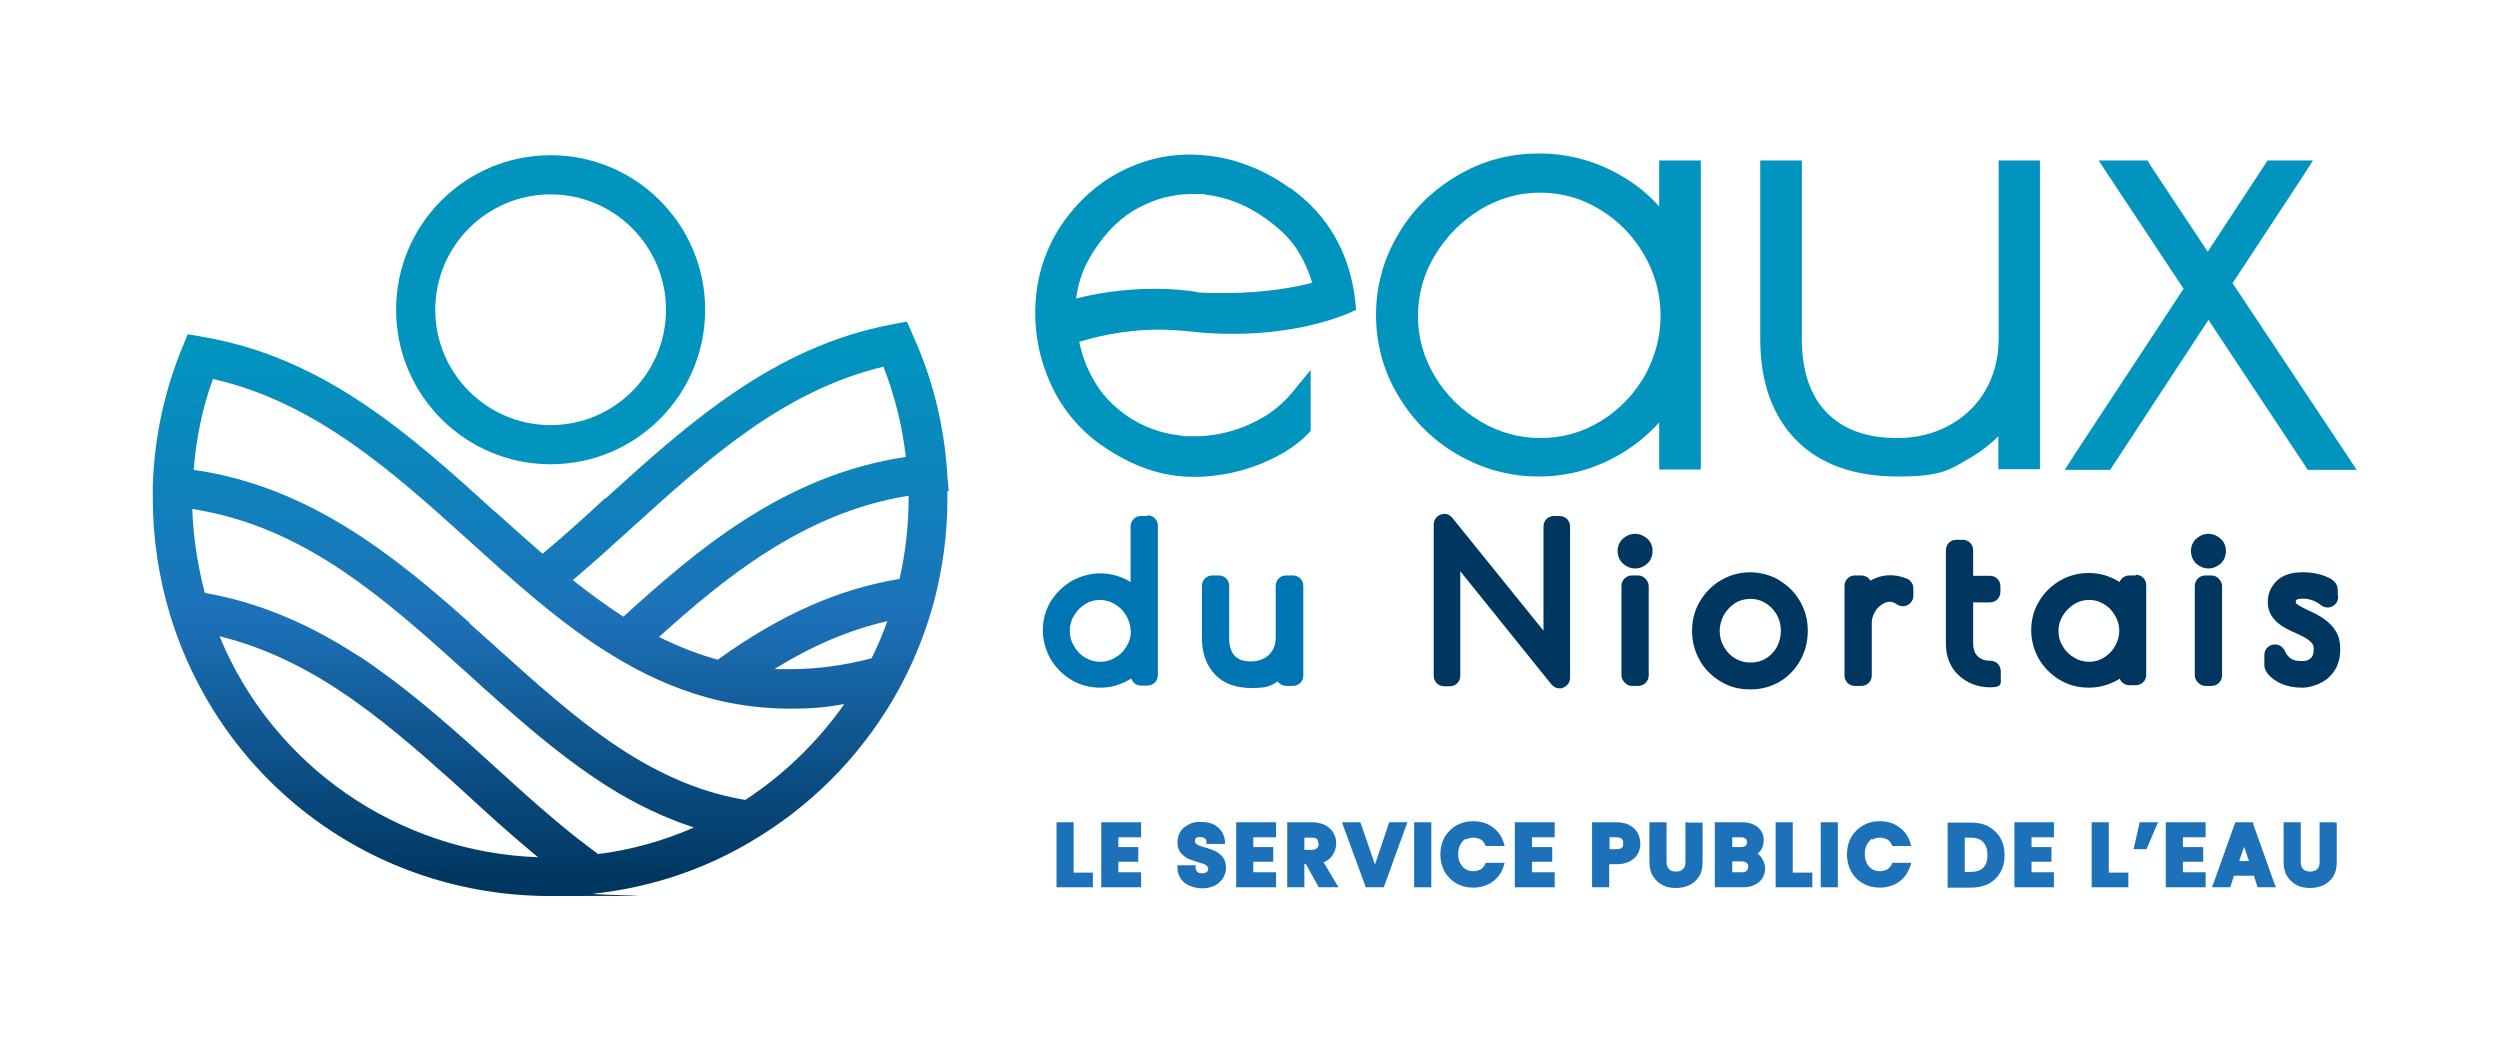
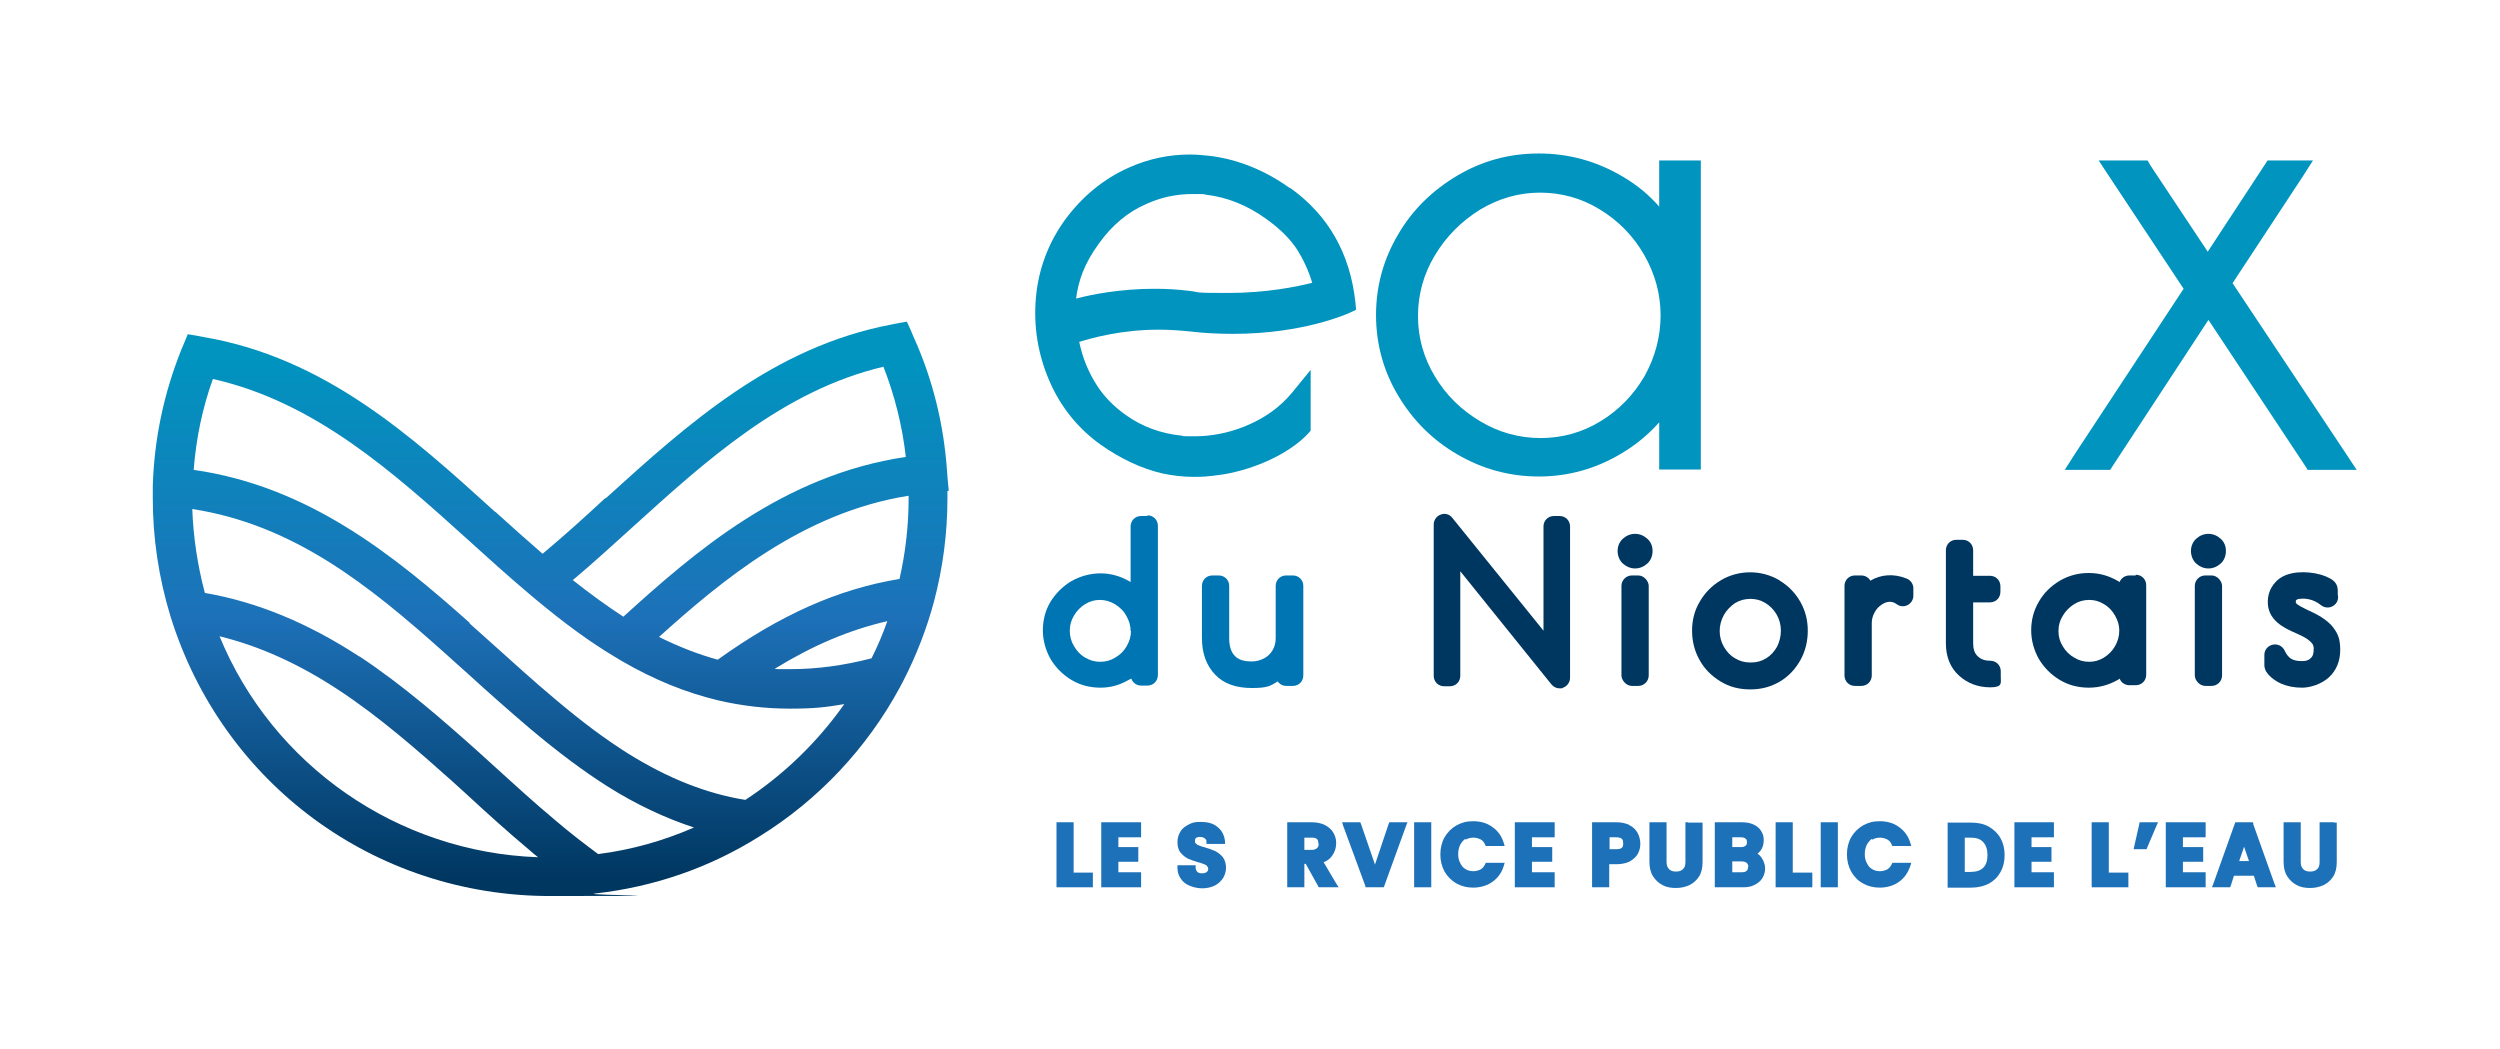
<svg xmlns="http://www.w3.org/2000/svg" version="1.1" viewBox="0 0 715.1 300">
  <defs>
    <style>
      .cls-1 {
        fill: #003761;
      }

      .cls-2 {
        fill: #0094bf;
      }

      .cls-3 {
        fill: #1d71b8;
      }

      .cls-4 {
        fill: #0075b3;
      }

      .cls-5 {
        fill: url(#Nouvelle_nuance_de_dégradé_1);
      }
    </style>
    <linearGradient id="Nouvelle_nuance_de_dégradé_1" data-name="Nouvelle nuance de dégradé 1" x1="157.6" y1="101.9" x2="157.6" y2="251.2" gradientUnits="userSpaceOnUse">
      <stop offset="0" stop-color="#0094bf" />
      <stop offset=".5" stop-color="#1d71b8" />
      <stop offset="1" stop-color="#003761" />
    </linearGradient>
  </defs>
  <g>
    <g id="Calque_1">
      <g id="Logo_COuleurs">
        <g>
          <g>
            <path class="cls-4" d="M328.2,147.6h-1.8c-1.7,0-3,1.3-3,3v15.9c0,0-.2-.1-.3-.2-2.6-1.5-5.4-2.3-8.3-2.3s-5.8.8-8.3,2.2c-2.5,1.5-4.5,3.5-6,5.9-1.5,2.5-2.2,5.3-2.2,8.2s.8,5.7,2.2,8.2c1.5,2.5,3.5,4.5,6,6h0c2.5,1.5,5.3,2.2,8.3,2.2s5.6-.8,8.2-2.3c.2-.1.4-.2.6-.3.4,1.2,1.5,2,2.8,2h1.8c1.7,0,3-1.3,3-3v-42.7c0-1.7-1.3-3-3-3ZM323.5,180.5c0,1.5-.4,2.9-1.2,4.3-.8,1.4-1.9,2.5-3.3,3.3-1.3.8-2.7,1.2-4.3,1.2s-2.9-.4-4.3-1.2c-1.4-.8-2.4-1.9-3.2-3.3-.8-1.3-1.2-2.8-1.2-4.4s.4-3,1.2-4.3c.8-1.4,1.9-2.5,3.2-3.3,1.3-.8,2.7-1.2,4.2-1.2s2.9.4,4.3,1.2c1.4.9,2.5,1.9,3.3,3.4.8,1.4,1.2,2.8,1.2,4.3Z" />
            <path class="cls-4" d="M369.7,164.6h-1.8c-1.7,0-3,1.3-3,3v14.9c0,1.4-.3,2.5-.9,3.5-.6,1-1.4,1.8-2.4,2.3-1.1.6-2.3.9-3.6.9-2.2,0-3.8-.5-4.8-1.6-1.1-1.1-1.6-2.8-1.6-5.1v-14.9c0-1.7-1.3-3-3-3h-1.8c-1.7,0-3,1.3-3,3v14.9c0,4.4,1.3,7.9,3.8,10.5,2.5,2.6,6,3.8,10.5,3.8s5.3-.6,7.4-1.9c.5.8,1.4,1.3,2.5,1.3h1.8c1.7,0,3-1.3,3-3v-25.6c0-1.7-1.3-3-3-3Z" />
          </g>
          <g>
            <path class="cls-1" d="M446.1,147.6h-1.6c-1.7,0-3,1.3-3,3v29.8l-26.1-32.3c-.8-1-2.1-1.4-3.3-.9-1.2.4-2,1.6-2,2.8v43.3c0,1.7,1.3,3,3,3h1.6c1.7,0,3-1.3,3-3v-29.9l26.1,32.4c.6.7,1.4,1.1,2.3,1.1s.7,0,1-.2c1.2-.4,2-1.6,2-2.8v-43.3c0-1.7-1.3-3-3-3Z" />
            <rect class="cls-1" x="463.8" y="164.6" width="7.8" height="31.6" rx="3" ry="3" />
            <path class="cls-1" d="M467.7,152.7c-1.3,0-2.5.5-3.5,1.4-1,.9-1.5,2.2-1.5,3.5s.5,2.7,1.5,3.6c1,.9,2.2,1.4,3.5,1.4s2.5-.5,3.5-1.4c1-.9,1.5-2.2,1.5-3.6s-.5-2.6-1.5-3.5c-1-.9-2.2-1.4-3.5-1.4Z" />
            <path class="cls-1" d="M509,166s0,0,0,0c-2.5-1.5-5.4-2.3-8.4-2.3s-5.9.8-8.4,2.3c-2.5,1.5-4.5,3.5-6,6.1-1.5,2.5-2.2,5.3-2.2,8.3s.7,5.8,2.1,8.3c1.4,2.6,3.4,4.6,6,6.2,2.6,1.6,5.4,2.3,8.6,2.3s6-.8,8.5-2.3c2.5-1.5,4.4-3.6,5.8-6.1,1.4-2.5,2.1-5.4,2.1-8.4s-.7-5.7-2.1-8.2c-1.4-2.5-3.4-4.6-5.9-6.1ZM500.7,189.5c-1.7,0-3.1-.4-4.4-1.2-1.4-.8-2.4-1.9-3.2-3.3-.8-1.4-1.2-2.9-1.2-4.5s.4-3.1,1.2-4.6c.8-1.4,1.9-2.5,3.2-3.4,1.3-.8,2.8-1.2,4.4-1.2s3,.4,4.3,1.2c1.3.8,2.4,1.9,3.2,3.3.8,1.4,1.2,2.9,1.2,4.6s-.4,3.2-1.1,4.6c-.8,1.4-1.8,2.5-3.1,3.3-1.3.8-2.7,1.2-4.3,1.2Z" />
            <path class="cls-1" d="M545.4,165.5c-3.7-1.5-7.4-1.2-10.4.6-.5-.9-1.5-1.5-2.6-1.5h-1.8c-1.7,0-3,1.3-3,3v25.6c0,1.7,1.3,3,3,3h1.8c1.7,0,3-1.3,3-3v-15c0-1.1.3-2.1.8-3,.5-1,1.2-1.7,2.1-2.3,1.5-1,3-1,4.2-.1.9.7,2.1.8,3.1.3,1-.5,1.7-1.5,1.7-2.7v-2.1c0-1.2-.7-2.3-1.9-2.8Z" />
            <path class="cls-1" d="M569.3,189c-1.5,0-2.7-.4-3.6-1.3-.9-.8-1.3-2.1-1.3-3.7v-11.7h4.8c1.7,0,3-1.3,3-3v-1.6c0-1.7-1.3-3-3-3h-4.8v-7.3c0-1.7-1.3-3-3-3h-1.8c-1.7,0-3,1.3-3,3v26.6c0,3.9,1.3,7,3.7,9.2,2.4,2.2,5.4,3.4,9,3.4s3-1.3,3-3v-1.6c0-1.7-1.3-3-3-3Z" />
            <path class="cls-1" d="M610.9,164.6h-1.8c-1.3,0-2.4.8-2.8,1.9,0,0-.2-.1-.3-.2-2.7-1.6-5.5-2.4-8.5-2.4s-5.7.7-8.3,2.2c-2.5,1.5-4.6,3.5-6,6-1.5,2.5-2.2,5.3-2.2,8.2s.8,5.7,2.2,8.2c1.5,2.5,3.5,4.5,6,6,2.5,1.5,5.3,2.2,8.3,2.2s5.8-.8,8.4-2.3c.1,0,.3-.2.4-.3.4,1.1,1.5,1.9,2.8,1.9h1.8c1.7,0,3-1.3,3-3v-25.6c0-1.7-1.3-3-3-3ZM597.6,189.3c-1.6,0-3-.4-4.3-1.2-1.4-.8-2.5-1.9-3.3-3.3-.8-1.3-1.2-2.7-1.2-4.3s.4-3,1.2-4.3c.8-1.4,1.9-2.5,3.3-3.4,1.3-.8,2.7-1.2,4.3-1.2s2.9.4,4.2,1.2c1.4.8,2.4,1.9,3.2,3.3.8,1.4,1.2,2.8,1.2,4.3s-.4,3-1.2,4.4c0,0,0,0,0,0-.8,1.4-1.8,2.4-3.2,3.3-1.3.8-2.7,1.2-4.2,1.2Z" />
            <path class="cls-1" d="M631.7,152.7c-1.3,0-2.5.5-3.5,1.4-1,.9-1.5,2.2-1.5,3.5s.5,2.7,1.5,3.6c1,.9,2.2,1.4,3.5,1.4s2.5-.5,3.5-1.4c1-.9,1.5-2.2,1.5-3.6s-.5-2.6-1.5-3.5c-1-.9-2.2-1.4-3.5-1.4Z" />
            <rect class="cls-1" x="627.8" y="164.6" width="7.8" height="31.6" rx="3" ry="3" />
            <path class="cls-1" d="M667.6,179.7s0,0,0,0c-2.1-2.7-5.1-4.1-7.7-5.3l-.6-.3c-2.3-1.1-2.6-1.6-2.6-1.7,0-.3,0-.5,0-.6.2-.3.6-.5,1.1-.5,1.5-.2,3.9,0,6.1,1.8,1,.8,2.4.9,3.5.2,1.1-.7,1.6-1.9,1.3-3.2,0,0,0-.2,0-.3,0-.3,0-.6,0-.9,0-2.3-1.7-3.2-2.5-3.6-2.8-1.5-8.2-2.3-12.1-.9-3.1,1.1-5.2,3.9-5.4,7.2-.4,5.8,4.8,8.1,8,9.5.4.2.7.3,1.1.5,1.8.8,3,1.7,3.6,2.5.3.4.5,1.1.4,1.7,0,1.6-.5,2.2-.9,2.5-.4.4-1,.8-2.4.8s-2.4-.2-3.2-.7c-.7-.5-1.3-1.2-1.8-2.3-.6-1.3-2-2-3.4-1.7-1.4.3-2.4,1.5-2.4,2.9v3c0,.6.2,1.1.4,1.6.9,1.5,2.4,2.7,4.3,3.6,1.8.8,3.8,1.2,6.1,1.2s5.5-1,7.6-2.9c2.2-2,3.3-4.7,3.3-7.9s-.7-4.7-2-6.4Z" />
          </g>
        </g>
        <g>
          <path class="cls-5" d="M271.4,140.5l-.3-3-.2-2.6c-.9-13.4-4.1-26.5-9.7-38.8l-.8-1.9-1-2.2-2.3.4-2,.4c-33.9,6.4-58.3,28.4-81.8,49.7h-.2c-5.8,5.4-11.8,10.8-17.9,15.9-4.5-3.9-9.1-8-13.5-12h-.1c-23.9-21.7-48.7-44.1-83.4-50l-2.1-.4-2.4-.4-.9,2.2-.8,1.9c-5.1,12.6-7.9,25.8-8.3,39.3,0,1.2,0,2.4,0,3.6,0,11.3,1.7,22.6,5,33.5,14.8,48,58.4,80.2,108.7,80.2s8.5-.2,12.7-.7c17-1.9,32.9-7.4,47.2-16.4,16.8-10.4,30.7-25.2,40.1-42.6l1-1.9c3.7-7.2,6.7-14.9,8.8-22.8,2.5-9.5,3.8-19.4,3.8-29.3s0-1.4,0-2.2h.3ZM253.8,177.7c-1.3,3.7-2.8,7.2-4.5,10.6-8.1,2.1-15.7,3.1-23.2,3.1s-3,0-4.5-.1c10.9-6.7,21.3-11.1,32.1-13.6ZM164,165.8c5.7-4.8,11.3-9.9,16.7-14.8h0c21.3-19.3,43.3-39.3,72-46.1,3.2,8.2,5.4,16.9,6.4,25.8-35.1,5.2-60.4,27.2-80.8,45.7-4.6-3-9.3-6.4-14.5-10.5ZM96.6,197.2c11.9,7.8,22.7,17.3,32.8,26.3l4.4,4h0c5.4,5,11.6,10.6,17.7,15.7.8.7,1.6,1.4,2.4,2-40.1-1.4-75.9-26.2-91.1-63.2,11.4,2.8,22.5,7.8,33.8,15.2ZM102.8,187.8c-14.7-9.6-29.2-15.6-44.2-18.2-2.1-7.9-3.3-15.9-3.6-24,29.1,4.5,50.6,21.9,71.9,40.9,2,1.8,3.9,3.5,5.9,5.3l.6.5.3.3c5.8,5.3,11.9,10.7,17.9,15.8,8.2,6.9,15.2,12.1,22.1,16.5,8.4,5.3,16.6,9.1,24.8,11.8-8.7,3.8-17.9,6.4-27.4,7.6-3.9-2.9-8-6-12.3-9.7-6-5-12-10.5-17.4-15.4h0c0,0-4.4-4-4.4-4-10.4-9.3-21.6-19.1-34.1-27.4ZM134.4,178.2c-22-19.6-46.2-39.1-79-43.8.7-9,2.5-17.7,5.5-26,29.3,6.6,51.7,26.8,73.3,46.3,5.6,5.1,11.4,10.3,17.2,15.2l1.9,1.6c8.3,6.9,15.4,12.1,22.6,16.4h0s0,0,0,0l2,1.2c9.3,5.4,18.3,9,27.4,11.2,6.8,1.6,13.8,2.4,20.7,2.4s10.2-.4,15.5-1.3c-7.6,10.8-17.3,20.2-28.3,27.4-11.2-1.8-22.2-6.2-33.6-13.3-6.5-4.1-13.1-9-20.9-15.6-6-5-12.2-10.7-17.7-15.6-2.2-2-4.5-4-6.7-6ZM188.6,182.1c17.6-15.8,40.9-35.5,71.3-40.3,0,.3,0,.6,0,.9,0,7.7-.9,15.4-2.6,22.9-17.6,2.9-34.2,10.3-52,23.1-5.5-1.5-11.1-3.7-16.8-6.5Z" />
-           <path class="cls-2" d="M157.5,44.4c-24.4,0-44.2,19.8-44.2,44.2s19.8,44.2,44.2,44.2,44.2-19.8,44.2-44.2-19.8-44.2-44.2-44.2ZM190.5,88.6c0,18.2-14.8,33-33,33s-33-14.8-33-33,14.8-33,33-33,33,14.8,33,33Z" />
        </g>
        <g>
          <polygon class="cls-3" points="307.1 249.6 307.1 236 307.1 235.2 306.3 235.2 302.9 235.2 302.2 235.2 302.2 236 302.2 253.1 302.2 253.8 302.9 253.8 311.9 253.8 312.6 253.8 312.6 253.1 312.6 250.4 312.6 249.6 311.9 249.6 307.1 249.6" />
          <polygon class="cls-3" points="315.8 235.2 315 235.2 315 235.9 315 253.1 315 253.8 315.8 253.8 325.6 253.8 326.4 253.8 326.4 253.1 326.4 250.3 326.4 249.5 325.6 249.5 319.9 249.5 319.9 246.5 324.9 246.5 325.6 246.5 325.6 245.7 325.6 243 325.6 242.3 324.9 242.3 319.9 242.3 319.9 239.5 325.6 239.5 326.4 239.5 326.4 238.7 326.4 235.9 326.4 235.2 325.6 235.2 315.8 235.2" />
          <path class="cls-3" d="M347.5,243.4c-.7-.3-1.7-.7-2.8-1-.8-.2-1.4-.4-1.8-.6-.4-.1-.6-.3-.9-.6-.2-.2-.2-.4-.2-.6,0-.6.2-.8.3-.9.3-.2.6-.3,1.1-.3s1,.1,1.4.4c.3.2.5.5.5.9v.7h5.3v-.8c-.2-1.7-.9-3.1-2.2-4.1-1.2-1-2.8-1.4-4.7-1.4s-2.4.2-3.4.7c-1,.5-1.9,1.1-2.4,2-.6.9-.9,1.9-.9,3.1s.3,2.3.9,3c.6.7,1.3,1.3,2.1,1.7.7.3,1.7.7,2.8,1,.8.2,1.4.4,1.8.6.4.1.7.3.9.6.2.2.3.4.3.7s-.1.7-.4.9c-.3.3-.8.4-1.4.4s-1-.1-1.3-.4c-.3-.3-.5-.7-.5-1.2v-.7h-5.2v.8c0,1.2.4,2.3,1,3.1.6.9,1.5,1.6,2.6,2,1,.4,2.2.7,3.5.7s2.6-.3,3.6-.8c1-.5,1.8-1.3,2.4-2.2.5-.9.8-1.9.8-2.9s-.3-2.2-.9-3c-.6-.7-1.3-1.3-2.1-1.7Z" />
-           <polygon class="cls-3" points="354.4 235.2 353.6 235.2 353.6 235.9 353.6 253.1 353.6 253.8 354.4 253.8 364.2 253.8 365 253.8 365 253.1 365 250.3 365 249.5 364.2 249.5 358.5 249.5 358.5 246.5 363.5 246.5 364.2 246.5 364.2 245.7 364.2 243 364.2 242.3 363.5 242.3 358.5 242.3 358.5 239.5 364.2 239.5 365 239.5 365 238.7 365 235.9 365 235.2 364.2 235.2 354.4 235.2" />
          <path class="cls-3" d="M378.7,246.6c1-.4,1.8-1,2.4-1.9.7-1,1.1-2.2,1.1-3.5s-.3-2.1-.8-3c-.5-.9-1.3-1.6-2.4-2.2-1-.5-2.3-.8-3.7-.8h-7.1v18.6h4.9v-6.7h.4l3.5,6.3.2.4h5.7l-.7-1.1-3.6-6.1ZM377.2,241.3c0,.6-.1,1-.5,1.3-.3.3-.8.5-1.5.5h-2.1v-3.5h2.1c.7,0,1.2.1,1.5.4.3.3.4.7.4,1.3Z" />
          <polygon class="cls-3" points="397.9 235.2 397.4 235.2 397.2 235.7 393.3 247.3 389.3 235.7 389.1 235.2 388.6 235.2 384.9 235.2 383.9 235.2 384.2 236.2 390.5 253.3 390.6 253.8 391.2 253.8 395.3 253.8 395.8 253.8 396 253.3 402.2 236.2 402.6 235.2 401.5 235.2 397.9 235.2" />
          <polygon class="cls-3" points="405.3 235.2 404.5 235.2 404.5 236 404.5 253.1 404.5 253.8 405.3 253.8 408.7 253.8 409.4 253.8 409.4 253.1 409.4 236 409.4 235.2 408.7 235.2 405.3 235.2" />
          <path class="cls-3" d="M419.2,240.2c.7-.4,1.4-.6,2.2-.6s1.5.2,2.1.5c.6.3,1,.8,1.3,1.5l.2.4h5.4l-.3-1c-.6-1.9-1.7-3.4-3.3-4.5-1.5-1.1-3.4-1.6-5.4-1.6s-3.3.4-4.8,1.2c-1.4.8-2.6,2-3.4,3.4-.8,1.4-1.2,3.1-1.2,4.9s.4,3.4,1.2,4.9c.8,1.4,2,2.6,3.4,3.4,1.4.8,3,1.2,4.8,1.2s3.9-.5,5.4-1.6c1.6-1.1,2.7-2.6,3.3-4.5l.3-1h-5.4l-.2.4c-.3.7-.8,1.2-1.3,1.5-.6.3-1.3.5-2.1.5s-1.6-.2-2.2-.6c-.7-.4-1.1-.9-1.5-1.7-.4-.7-.6-1.6-.6-2.6s.2-1.9.6-2.7c.4-.7.9-1.3,1.5-1.7Z" />
          <polygon class="cls-3" points="434.1 235.2 433.3 235.2 433.3 235.9 433.3 253.1 433.3 253.8 434.1 253.8 443.9 253.8 444.7 253.8 444.7 253.1 444.7 250.3 444.7 249.5 443.9 249.5 438.2 249.5 438.2 246.5 443.2 246.5 444 246.5 444 245.7 444 243 444 242.3 443.2 242.3 438.2 242.3 438.2 239.5 443.9 239.5 444.7 239.5 444.7 238.7 444.7 235.9 444.7 235.2 443.9 235.2 434.1 235.2" />
          <path class="cls-3" d="M466.1,236c-1-.5-2.3-.8-3.7-.8h-7v18.6h4.9v-6.6h2.1c1.5,0,2.8-.3,3.8-.8,1-.6,1.8-1.3,2.3-2.2.5-.9.7-1.9.7-2.9s-.3-2.2-.8-3.1c-.5-.9-1.3-1.7-2.4-2.2ZM460.4,239.5h1.9c1.8,0,2,.8,2,1.7s-.1,1-.4,1.3c-.3.3-.8.4-1.6.4h-1.9v-3.5Z" />
          <path class="cls-3" d="M482.9,235.2h-.8v11.3c0,1-.2,1.7-.7,2.1-.5.5-1.1.7-2,.7s-1.5-.2-2-.7c-.5-.5-.7-1.2-.7-2.1v-11.3h-4.9v11.3c0,1.6.3,3,1,4.1.7,1.1,1.6,2,2.8,2.6,1.1.6,2.4.8,3.8.8s2.7-.3,3.8-.8c1.2-.6,2.1-1.4,2.8-2.5.7-1.1,1-2.5,1-4.1v-11.3h-4.2Z" />
          <path class="cls-3" d="M502.7,244.2c.3-.3.6-.5.9-.9.6-.8.9-1.8.9-3s-.3-1.9-.8-2.7c-.5-.8-1.3-1.4-2.2-1.8-.9-.4-2-.6-3.3-.6h-7.7v18.6h8.1c1.3,0,2.4-.2,3.3-.7,1-.5,1.7-1.1,2.2-1.9.5-.8.8-1.8.8-2.8s-.4-2.2-1.1-3.2c-.3-.4-.7-.8-1.2-1.1ZM495.5,242.3v-2.8h2.4c.6,0,1.1.1,1.4.4.2.1.4.4.4,1s-.2.9-.4,1c-.3.3-.8.4-1.4.4h-2.4ZM500,248c0,.7-.2.9-.4,1.1-.3.3-.8.4-1.4.4h-2.7v-3.1h2.6c.6,0,1.1.1,1.5.4.3.3.5.6.5,1.2Z" />
          <polygon class="cls-3" points="512.8 249.6 512.8 236 512.8 235.2 512 235.2 508.6 235.2 507.9 235.2 507.9 236 507.9 253.1 507.9 253.8 508.6 253.8 517.6 253.8 518.4 253.8 518.4 253.1 518.4 250.4 518.4 249.6 517.6 249.6 512.8 249.6" />
          <polygon class="cls-3" points="521.5 235.2 520.8 235.2 520.8 236 520.8 253.1 520.8 253.8 521.5 253.8 524.9 253.8 525.7 253.8 525.7 253.1 525.7 236 525.7 235.2 524.9 235.2 521.5 235.2" />
          <path class="cls-3" d="M535.5,240.2c.7-.4,1.4-.6,2.2-.6s1.5.2,2.1.5c.6.3,1,.8,1.3,1.5l.2.4h5.4l-.3-1c-.6-1.9-1.7-3.4-3.3-4.5-1.5-1.1-3.4-1.6-5.4-1.6s-3.3.4-4.8,1.2c-1.4.8-2.6,2-3.4,3.4-.8,1.4-1.2,3.1-1.2,4.9s.4,3.4,1.2,4.9c.8,1.4,1.9,2.6,3.4,3.4,1.4.8,3,1.2,4.8,1.2s3.9-.5,5.4-1.6c1.6-1.1,2.6-2.6,3.3-4.5l.3-1h-5.4l-.2.4c-.3.7-.8,1.2-1.3,1.5-.6.3-1.3.5-2.1.5s-1.6-.2-2.2-.6c-.7-.4-1.1-.9-1.5-1.7-.4-.7-.6-1.6-.6-2.6s.2-1.9.6-2.7c.4-.7.9-1.3,1.5-1.7Z" />
          <path class="cls-3" d="M568.8,236.4c-1.5-.8-3.2-1.1-5-1.1h-6.7v18.6h6.7c1.9,0,3.6-.4,5-1.1,1.5-.8,2.6-1.9,3.4-3.3.8-1.4,1.2-3,1.2-4.9s-.4-3.5-1.2-4.9c-.8-1.4-2-2.5-3.4-3.3ZM562,239.6h1.7c1.6,0,2.8.4,3.6,1.3.8.9,1.2,2.1,1.2,3.7s-.4,2.8-1.2,3.6c-.8.8-2,1.2-3.6,1.2h-1.7v-9.8Z" />
          <polygon class="cls-3" points="576.9 235.2 576.2 235.2 576.2 235.9 576.2 253.1 576.2 253.8 576.9 253.8 586.8 253.8 587.5 253.8 587.5 253.1 587.5 250.3 587.5 249.5 586.8 249.5 581.1 249.5 581.1 246.5 586 246.5 586.8 246.5 586.8 245.7 586.8 243 586.8 242.3 586 242.3 581.1 242.3 581.1 239.5 586.8 239.5 587.5 239.5 587.5 238.7 587.5 235.9 587.5 235.2 586.8 235.2 576.9 235.2" />
          <polygon class="cls-3" points="603.2 249.6 603.2 236 603.2 235.2 602.5 235.2 599.1 235.2 598.3 235.2 598.3 236 598.3 253.1 598.3 253.8 599.1 253.8 608 253.8 608.8 253.8 608.8 253.1 608.8 250.4 608.8 249.6 608 249.6 603.2 249.6" />
          <polygon class="cls-3" points="612.6 235.2 612 235.2 611.9 235.8 610.5 242 610.3 242.9 611.2 242.9 613.5 242.9 614 242.9 614.2 242.4 616.8 236.3 617.3 235.2 616.2 235.2 612.6 235.2" />
          <polygon class="cls-3" points="620.3 235.2 619.5 235.2 619.5 235.9 619.5 253.1 619.5 253.8 620.3 253.8 630.1 253.8 630.9 253.8 630.9 253.1 630.9 250.3 630.9 249.5 630.1 249.5 624.4 249.5 624.4 246.5 629.4 246.5 630.2 246.5 630.2 245.7 630.2 243 630.2 242.3 629.4 242.3 624.4 242.3 624.4 239.5 630.1 239.5 630.9 239.5 630.9 238.7 630.9 235.9 630.9 235.2 630.1 235.2 620.3 235.2" />
          <path class="cls-3" d="M644.6,235.7l-.2-.5h-5l-.2.5-6.1,17.1-.4,1h5.2l.2-.5.9-2.8h5.7l.9,2.8.2.5h5.2l-.4-1-6.1-17.1ZM643.3,246.3h-2.8l1.4-4.1,1.4,4.1Z" />
          <path class="cls-3" d="M667.7,235.2h-4.2v11.3c0,1-.2,1.7-.7,2.1-.5.5-1.1.7-2,.7s-1.5-.2-2-.7c-.5-.5-.7-1.2-.7-2.1v-11.3h-4.9v11.3c0,1.6.3,3,1,4.1.7,1.1,1.6,2,2.8,2.6,1.1.6,2.4.8,3.8.8s2.7-.3,3.8-.8c1.2-.6,2.1-1.4,2.8-2.5.7-1.1,1-2.5,1-4.1v-11.3h-.8Z" />
        </g>
        <g>
          <path class="cls-2" d="M477.6,45.9h-3v13.2c-2.8-3.2-6.2-6.1-10.3-8.5-7.5-4.5-15.6-6.7-24.1-6.7s-16.2,2.1-23.3,6.3c-7.1,4.2-12.9,9.8-17,16.9-4.2,7.1-6.3,14.8-6.3,23s2.1,16,6.3,23c4.2,7.1,9.9,12.8,17,16.9,7.2,4.2,15,6.3,23.3,6.3s16.3-2.2,23.6-6.6c4.2-2.5,7.8-5.5,10.8-8.9v13.5h11.9V45.9h-8.9ZM475,90.1c0,6.3-1.6,12.1-4.6,17.5-3.1,5.3-7.3,9.7-12.6,12.9-5.2,3.2-11,4.8-17.1,4.8s-12-1.6-17.3-4.8c-5.4-3.2-9.8-7.5-13-12.9-3.2-5.3-4.8-11.1-4.8-17.2s1.6-12,4.8-17.3c3.2-5.4,7.6-9.8,12.9-13.1,5.3-3.2,11.1-4.9,17.2-4.9s11.9,1.6,17.1,4.8c5.3,3.2,9.6,7.6,12.7,13,3.1,5.4,4.7,11.2,4.7,17.4Z" />
-           <path class="cls-2" d="M574.7,45.9h-3v51c0,5.5-1.3,10.5-3.8,14.8-2.5,4.3-6,7.6-10.4,10-4.4,2.4-9.4,3.6-14.7,3.6-8.9,0-15.5-2.4-20.3-7.3-4.7-4.8-7.1-11.9-7.1-21.1v-51h-11.9v51c0,12.4,3.5,22.1,10.3,29,6.8,6.9,16.6,10.4,29,10.4s14.7-1.8,20.7-5.3c3.1-1.8,5.8-3.9,8.1-6.2v9.4h11.9V45.9h-8.9Z" />
          <polygon class="cls-2" points="671 129.7 638.6 81 658.6 50.6 661.6 45.9 656.1 45.9 650.2 45.9 648.6 45.9 647.7 47.3 631.5 72 615.1 47.3 614.3 45.9 612.6 45.9 605.9 45.9 600.3 45.9 603.4 50.6 624.6 82.6 593.6 129.7 590.6 134.4 596.1 134.4 602 134.4 603.6 134.4 604.5 133 631.7 91.5 659.2 133 660.1 134.4 661.7 134.4 668.5 134.4 674.1 134.4 671 129.7" />
          <path class="cls-2" d="M368.8,53.7c-7-5-14.7-8.1-22.6-9.1-1.9-.2-3.9-.4-5.8-.4-6,0-11.8,1.2-17.4,3.7-7.3,3.2-13.6,8.4-18.6,15.3-4.6,6.5-7.4,13.9-8.1,22.1-.7,8.1.6,16,3.8,23.5,3.2,7.5,8.2,13.7,14.6,18.3,5.8,4.1,11.7,6.9,17.7,8.3,2.8.6,5.8,1,8.9,1s3.7-.1,5.6-.3h0s3-.4,3-.4c9.5-1.6,19-6.1,24.2-11.6l.8-.9v-17.4l-5.3,6.5c-3.5,4.2-7.8,7.3-13.4,9.6l-.5.2c-4.6,1.8-9.3,2.7-14,2.7s-2.5,0-3.8-.2c-5.9-.6-11.3-2.6-15.9-5.9-3.5-2.5-6.2-5.3-8.2-8.4-2.5-3.9-4.1-7.8-5.1-12.5,3.8-1.2,12.2-3.5,22.8-3.5,2.9,0,5.9.2,8.8.5,4.1.5,8.3.7,12.4.7,20.2,0,32.8-5.8,33.3-6l1.9-.9-.2-2.1c-1.5-14-7.8-25-18.6-32.7ZM375.3,80.9c-4.3,1.1-13.1,2.9-24,2.9s-7.5-.2-11.1-.6c-3.2-.4-6.5-.6-9.9-.6-9.8,0-17.9,1.6-22.5,2.8.7-5.2,2.3-9.9,6.5-15.7,3.7-5.2,8.3-9.1,13.7-11.4,4.2-1.9,8.6-2.8,13.1-2.8s2.6,0,3.9.2c6,.7,11.8,3,17.3,7,3.9,2.8,6.8,5.7,8.8,8.8,1.7,2.7,3.3,6.1,4.3,9.6Z" />
        </g>
      </g>
    </g>
  </g>
</svg>